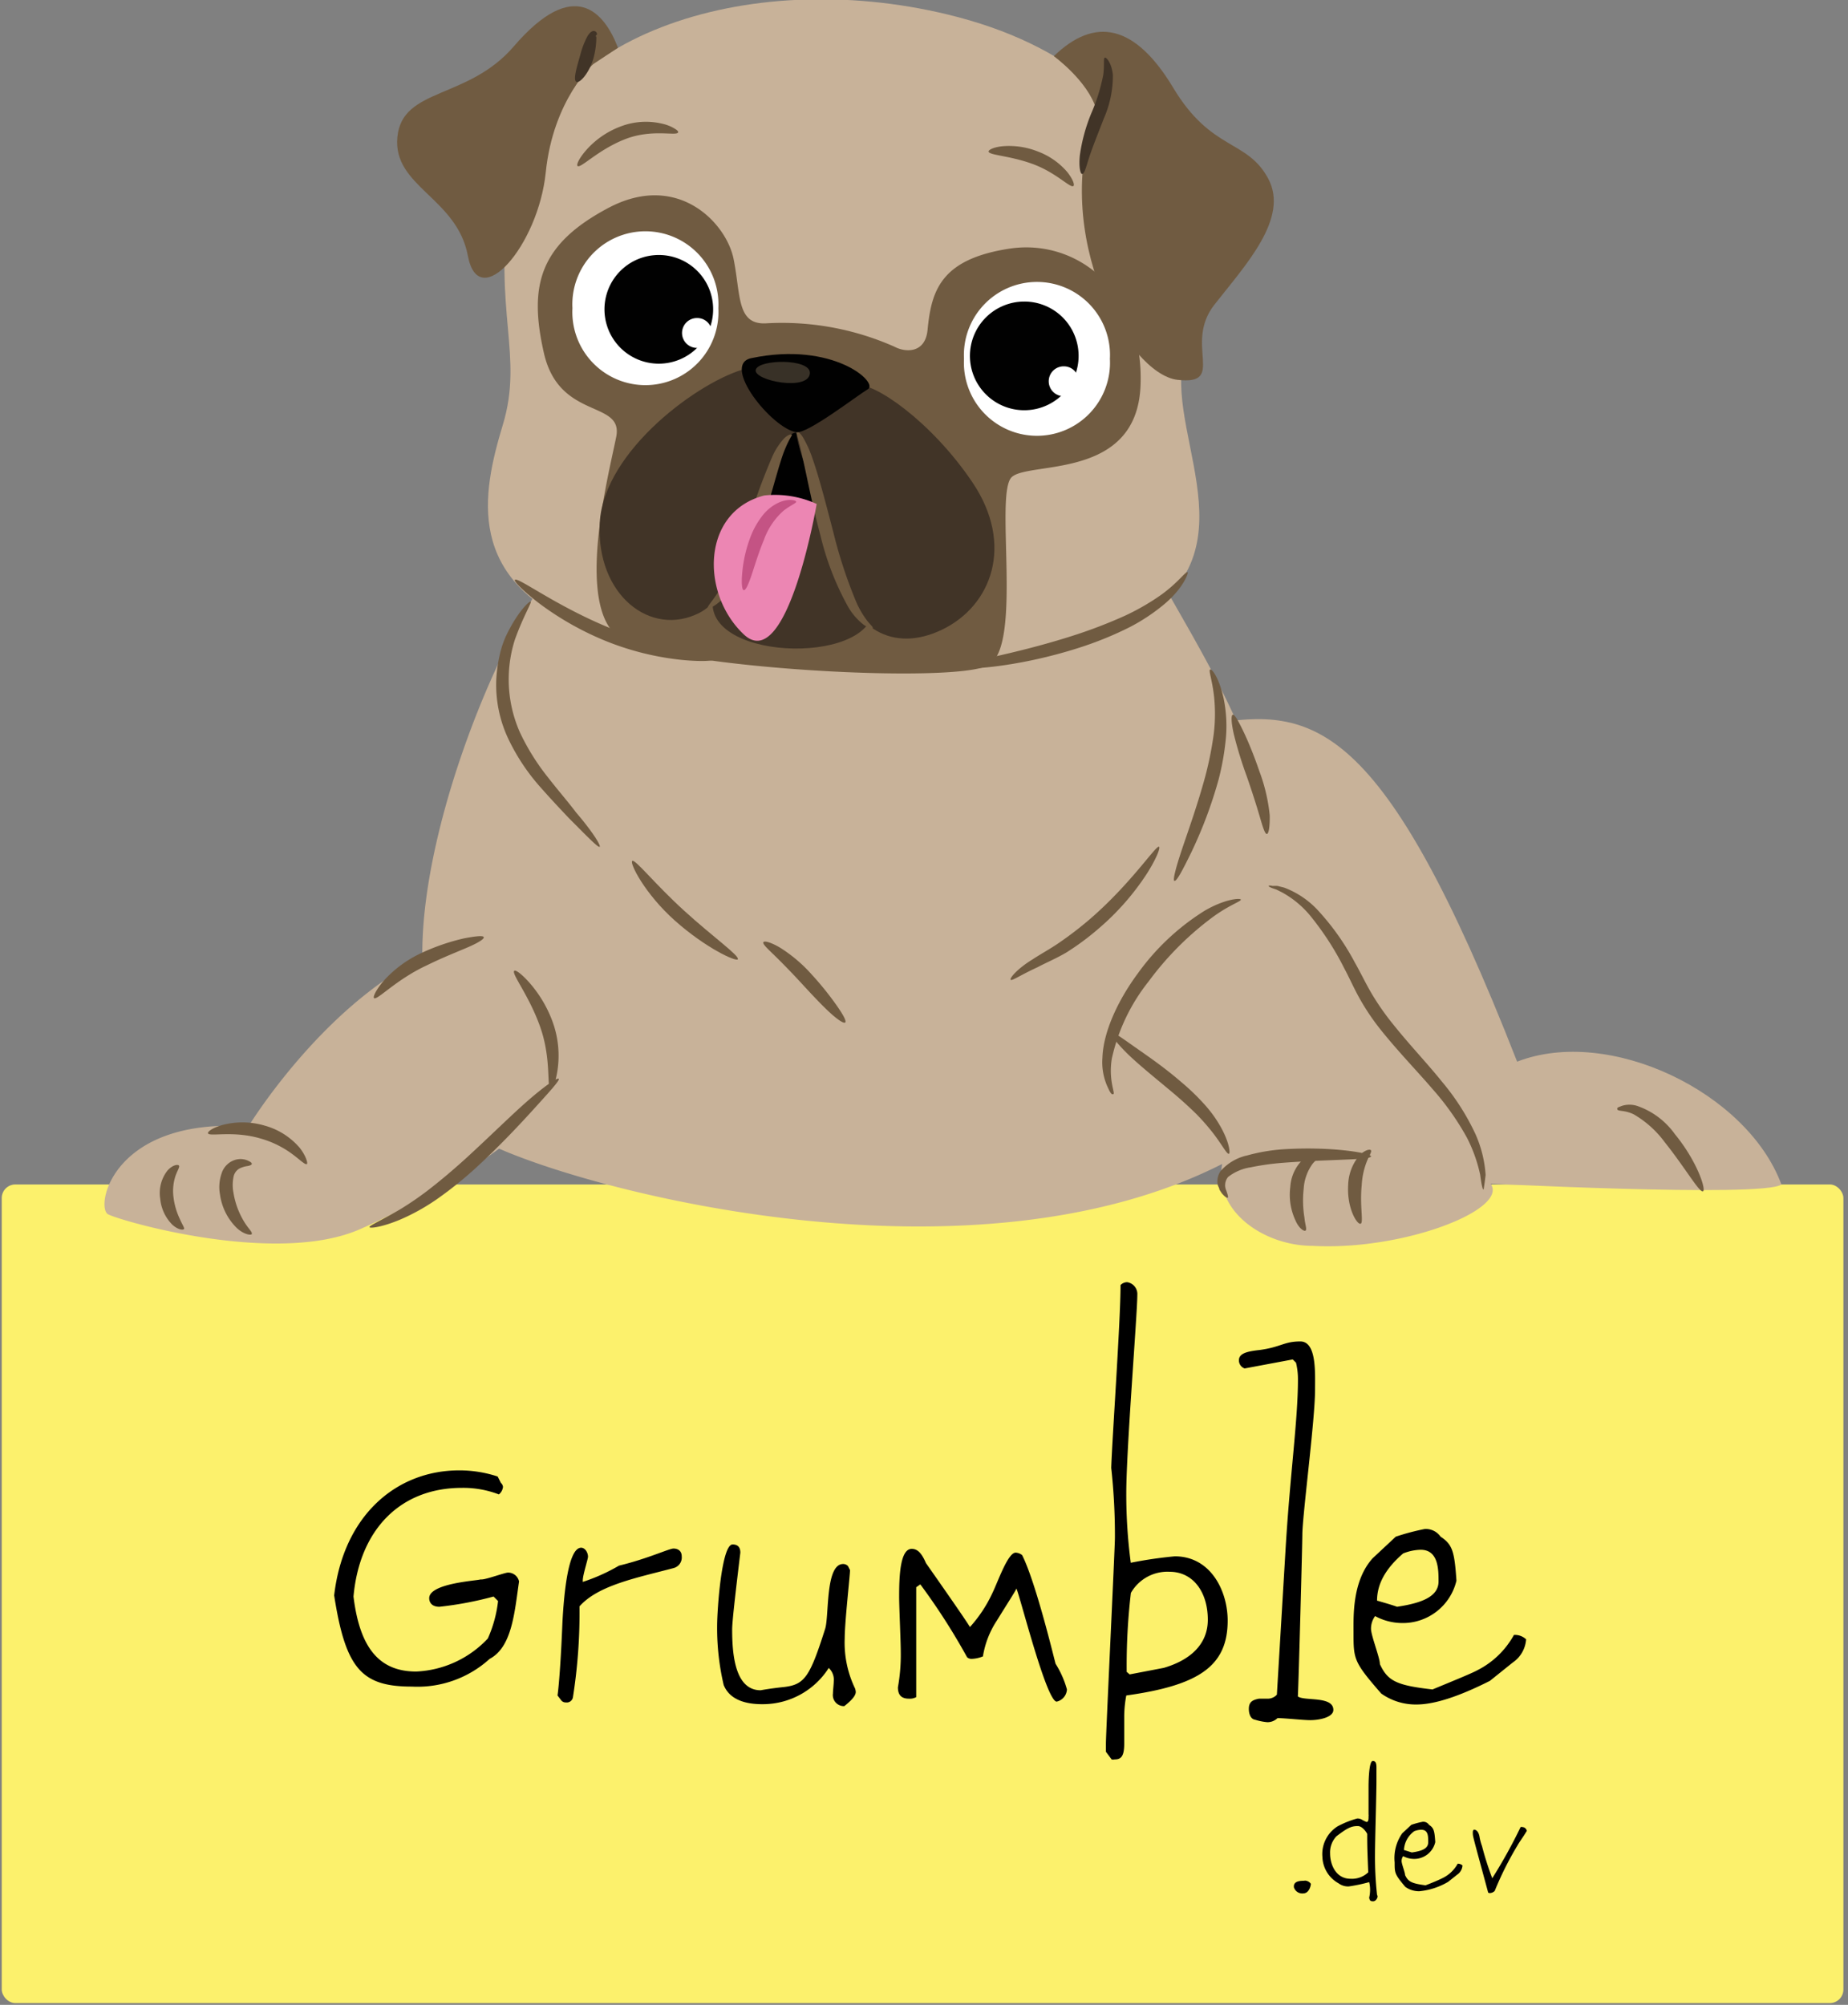
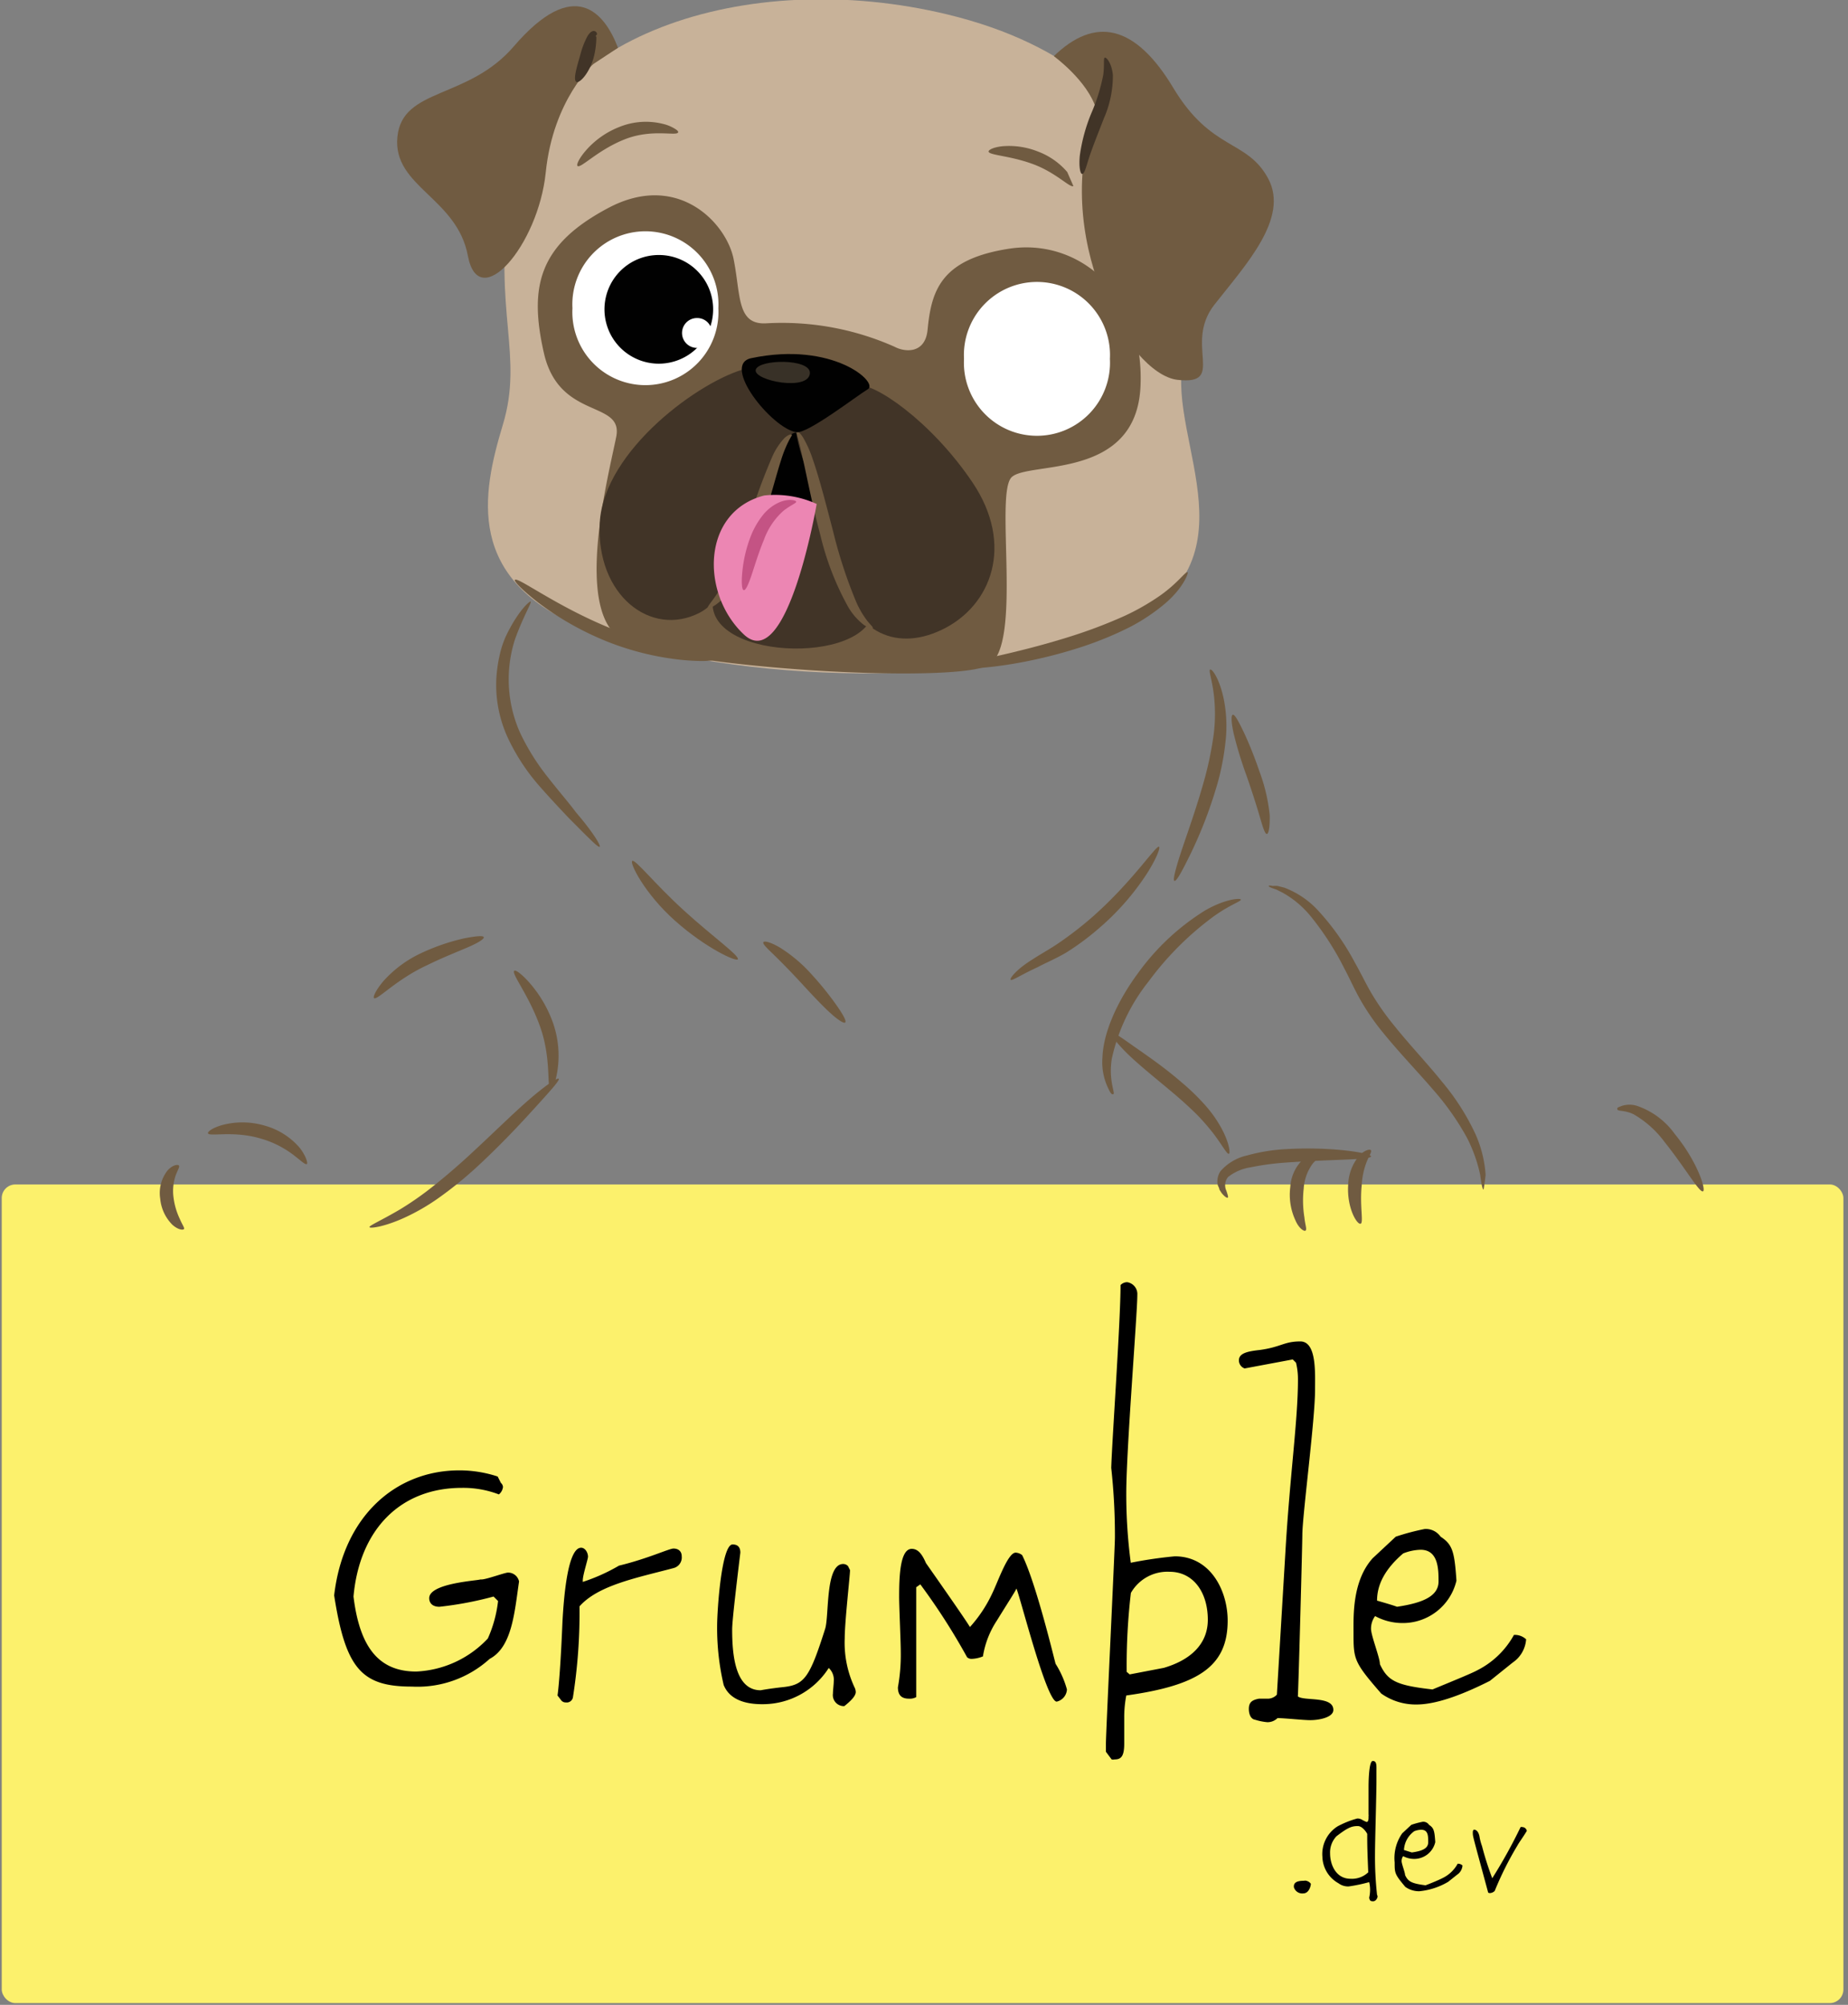
<svg xmlns="http://www.w3.org/2000/svg" viewBox="0 0 180.62 195.92">
  <rect x="0" y="0" width="180.62" height="195.92" fill="#808080" stroke="none" />
  <defs>
    <style>.cls-1{fill:#fcf16c;}.cls-2{fill:#c8b299;}.cls-3{fill:#705b41;}.cls-4{fill:#413427;}.cls-5{fill:#010101;}.cls-6{fill:#fff;}.cls-7{fill:#383127;}.cls-8{fill:#ec86b3;}.cls-9{fill:#c45384;}</style>
  </defs>
  <title>Artboard 1</title>
  <g id="Layer_1" data-name="Layer 1">
    <rect class="cls-1" x="0.17" y="115.75" width="180" height="80" rx="1.33" ry="1.33" />
-     <path class="cls-2" d="M118.28,70.75c10-1.67,16.83-.67,30,33,9-3.5,22.5,3,25.83,12-1.66,1.33-30.33-.17-30.33-.17S113.11,96.92,118.28,70.75Z" />
-     <path class="cls-2" d="M53.28,56.58c-5.67,8.34-12.17,25.34-12,37-10,5-17,16.5-17,16.5-13.33-.91-15,7.92-13.71,8.59s16.54,5.08,24.71,1.41a71.34,71.34,0,0,0,13.5-7.83c10.67,4.67,46.67,13.67,70.67,1.5-.84,4.67,4.16,8,8.83,8,9,.5,19.5-3.67,17.33-6.17s-5.5-12.83-9.5-14.16a33.33,33.33,0,0,0-11-16c-1.16-12.84-9.66-24.5-12.83-31C103.61,49.25,56.28,52.42,53.28,56.58Z" />
    <path class="cls-2" d="M92.59,1.41C72.93-3.33,52,3.51,49.78,19.34c-1.57,11.16,1.41,15.4-.63,22.16s-3.77,15.24,8.17,20,37.25,6.59,51.72.15,5-18.38,6.59-26.4S117.06,7.31,92.59,1.41Z" />
    <path class="cls-3" d="M74.85,31.6c-2.86.13-2.44-2.76-3.15-6.29s-5.46-8.57-12.22-5S51.66,27.9,53.16,34.5s7.78,4.56,7.07,8.18-4.24,17,.55,19.8S93.24,66.88,96.62,65s.55-16.81,2.27-18.38,12.18.31,12.58-8.88-6.13-14.46-12.81-13.44-7.63,4.06-8,7.93c-.23,2.36-2.2,2.2-3.22,1.66A27.06,27.06,0,0,0,74.85,31.6Z" />
    <path class="cls-4" d="M70,57.45C67,64.29,84,65.31,85.3,60S78.89,40.91,77.79,41.3,71.9,51.4,70,57.45Z" />
    <path class="cls-5" d="M74.32,48.48c1.38-.38,5.75.87,5.75.87s-1.37-6.93-2.25-7.06S75,45.17,74.32,48.48Z" />
    <path class="cls-6" d="M70.21,30.12a7.14,7.14,0,1,1-14.26,0,7.14,7.14,0,1,1,14.26,0Z" />
    <path class="cls-3" d="M60.4,4.67c-1.33-3.48-4.28-7-10.18-.14-4.49,5.23-10.91,4-11.38,8.86S44.66,19.3,45.73,25s6.88-1,7.61-8.15S58,6.25,58,6.25Z" />
    <path class="cls-3" d="M103,5.49c4-3.88,7.93-3.14,11.67,3.09s7.2,5,9.28,8.87-2.22,8.45-5.26,12.33,1.24,7.89-3.6,7.34S102.57,23,107.14,10.66C106.31,7.89,103,5.49,103,5.49Z" />
    <path class="cls-6" d="M108.48,35.07a7.14,7.14,0,1,1-14.26,0,7.14,7.14,0,1,1,14.26,0Z" />
-     <path class="cls-5" d="M105.42,34.78a5.31,5.31,0,1,1-5.31-5.31A5.3,5.3,0,0,1,105.42,34.78Z" />
    <path class="cls-5" d="M69.7,30.22a5.31,5.31,0,1,1-5.3-5.3A5.3,5.3,0,0,1,69.7,30.22Z" />
    <path class="cls-4" d="M73,36c-4.48,1.1-14,8-14.38,15.08s5,11.24,9.74,8.81,7.3-15.66,9.17-18.16C76.47,38.82,73,36,73,36Z" />
    <path class="cls-4" d="M77.83,42.21c.16,2.35,3.22,9.27,4.33,14.14s5,7.54,9.9,5.19,7.07-8.33,3-14.38-9.76-9.89-11.33-9.49S77.83,42.21,77.83,42.21Z" />
    <path class="cls-3" d="M66.28,12.93c-.12.41-2.52-.37-5.18.67s-4.35,2.89-4.65,2.62c-.13-.11.12-.71.81-1.51a8.42,8.42,0,0,1,3.37-2.34,6.89,6.89,0,0,1,4.14-.27,3.91,3.91,0,0,1,1.17.47C66.19,12.72,66.31,12.84,66.28,12.93Z" />
-     <path class="cls-3" d="M104.91,18.18c-.31.22-1.67-1.3-3.94-2.14s-4.3-.86-4.35-1.23c0-.17.49-.43,1.38-.52a7.62,7.62,0,0,1,3.45.52,7,7,0,0,1,2.86,2C104.88,17.53,105.05,18.08,104.91,18.18Z" />
+     <path class="cls-3" d="M104.91,18.18c-.31.22-1.67-1.3-3.94-2.14s-4.3-.86-4.35-1.23c0-.17.49-.43,1.38-.52a7.62,7.62,0,0,1,3.45.52,7,7,0,0,1,2.86,2Z" />
    <path class="cls-3" d="M85.3,61.38c0,.07-.37,0-.84-.29a6.07,6.07,0,0,1-1.55-1.76,27.37,27.37,0,0,1-2.72-7c-.75-2.8-1.25-5.36-1.65-7.19-.2-.92-.37-1.65-.5-2.14s-.24-.75-.17-.82.35.13.64.61a10.83,10.83,0,0,1,.93,2.1c.63,1.8,1.28,4.33,2,7.09a46.15,46.15,0,0,0,2.26,6.88,9,9,0,0,0,1.08,1.83C85.12,61.11,85.35,61.28,85.3,61.38Z" />
    <path class="cls-3" d="M69.19,59.41c-.12-.16.67-.85,1.46-2.33A37,37,0,0,0,73.15,51a59.58,59.58,0,0,1,2.33-6.37,6.5,6.5,0,0,1,1.17-1.8c.39-.38.73-.42.75-.35s-.14.27-.34.67a12,12,0,0,0-.72,1.82c-.52,1.61-1.1,3.93-1.94,6.45a22.77,22.77,0,0,1-3,6.21C70.36,59.06,69.27,59.56,69.19,59.41Z" />
    <path class="cls-4" d="M56.33,8c-.32-.2,0-1.3.39-2.65a8.16,8.16,0,0,1,.68-1.78,1.58,1.58,0,0,1,.26-.35c.07-.09.3-.23.4-.19a.33.33,0,0,1,.29.28c0,.09-.06.1-.12.2s.06,0,.05.11a2,2,0,0,1,0,.25A7.87,7.87,0,0,1,58,5.71C57.56,7.21,56.63,8.17,56.33,8Z" />
    <path class="cls-5" d="M73.43,35c-3,.63,2,6.86,4.4,7.24,1.1.17,5.94-3.58,7-4.21S81.45,33.32,73.43,35Z" />
    <path class="cls-4" d="M105.76,17c-.17,0-.33-.69-.22-1.8a16.81,16.81,0,0,1,1.11-4.1,18.12,18.12,0,0,0,1.18-3.78c.13-1,0-1.59.14-1.68s.68.49.8,1.69a10.35,10.35,0,0,1-.88,4.24c-.59,1.52-1.12,2.84-1.44,3.82S106,17,105.76,17Z" />
    <path class="cls-7" d="M74,35.92c-1.11,1.07,4.52,2.36,5.11.78S74.89,35.05,74,35.92Z" />
    <path class="cls-6" d="M69.58,32.5a1.46,1.46,0,1,1-1.45-1.42A1.43,1.43,0,0,1,69.58,32.5Z" />
    <path class="cls-6" d="M105.42,37.21A1.46,1.46,0,1,1,104,35.8,1.43,1.43,0,0,1,105.42,37.21Z" />
    <path class="cls-3" d="M58.61,82.75c-.15.11-1.21-1-3-2.79-.86-.91-1.89-2-3-3.27a20,20,0,0,1-3-4.64,12.38,12.38,0,0,1-1.11-5.49,13.77,13.77,0,0,1,.31-2.42,9.39,9.39,0,0,1,.65-2c1.12-2.35,2.29-3.43,2.41-3.35s-.72,1.42-1.54,3.7a12.8,12.8,0,0,0,.48,9.07,22.13,22.13,0,0,0,2.75,4.41c1,1.29,2,2.43,2.73,3.41C57.94,81.3,58.75,82.65,58.61,82.75Z" />
    <path class="cls-3" d="M72.11,93.75C71.94,94,69,92.66,66,90s-4.5-5.7-4.2-5.87S64,86.39,66.87,89,72.32,93.42,72.11,93.75Z" />
    <path class="cls-3" d="M82.61,99.92c-.13.12-.69-.23-1.45-.92s-1.73-1.72-2.76-2.84-2-2.11-2.7-2.79-1.18-1.12-1.09-1.29.74,0,1.65.54a14.44,14.44,0,0,1,3.1,2.64,30,30,0,0,1,2.5,3.12C82.44,99.22,82.74,99.79,82.61,99.92Z" />
    <path class="cls-3" d="M113.28,82.75c.15.08-.24,1.15-1.22,2.68a24.89,24.89,0,0,1-4.69,5.32,25.4,25.4,0,0,1-3.16,2.34c-1.06.62-2,1-2.82,1.44-1.6.73-2.48,1.35-2.61,1.22s.61-1.06,2.15-2c.75-.5,1.69-1,2.63-1.65a35.48,35.48,0,0,0,3-2.31C110.6,86.29,113,82.56,113.28,82.75Z" />
    <path class="cls-3" d="M114.78,86.08c-.17-.06.13-1.25.75-3.1s1.53-4.36,2.29-7.18a34.61,34.61,0,0,0,.8-4,16.19,16.19,0,0,0,.08-3.29c-.14-1.87-.62-3-.42-3.08s.94.94,1.35,3a13.49,13.49,0,0,1,.2,3.53,25.37,25.37,0,0,1-.73,4.23,42.94,42.94,0,0,1-2.71,7.2C115.55,85.1,115,86.15,114.78,86.08Z" />
    <path class="cls-3" d="M47.28,91.58c.06.18-.55.56-1.57,1s-2.46,1-4,1.76c-3,1.39-4.84,3.44-5.15,3.2-.13-.1.16-.77.92-1.67a11.42,11.42,0,0,1,3.65-2.71,20.55,20.55,0,0,1,4.23-1.46C46.51,91.48,47.22,91.41,47.28,91.58Z" />
    <path class="cls-3" d="M53.82,106.42c-.41-.07.09-2.87-1-6s-2.89-5.3-2.55-5.55c.13-.11.72.31,1.49,1.18a12.1,12.1,0,0,1,2.3,3.94,9.7,9.7,0,0,1,.43,4.59C54.31,105.79,54,106.45,53.82,106.42Z" />
    <path class="cls-3" d="M30,113.75c-.17.11-.6-.34-1.34-.9a9.58,9.58,0,0,0-3.16-1.58c-2.7-.81-5.05-.16-5.17-.52-.06-.16.47-.56,1.48-.83a7.7,7.7,0,0,1,4.06.08,6.93,6.93,0,0,1,3.44,2.19C29.93,113,30.09,113.67,30,113.75Z" />
-     <path class="cls-3" d="M24.61,120.58c0,.16-.71.11-1.44-.55a5.64,5.64,0,0,1-1.66-3.25,4.09,4.09,0,0,1,.16-2.14,2,2,0,0,1,1.41-1.32,1.77,1.77,0,0,1,1.19.12c.25.12.36.22.34.31s-.17.15-.4.2a2.39,2.39,0,0,0-.82.25,1.2,1.2,0,0,0-.57.83,4,4,0,0,0,0,1.54,7.83,7.83,0,0,0,1.06,2.85C24.28,120.08,24.68,120.4,24.61,120.58Z" />
    <path class="cls-3" d="M18,120.08c-.07.16-.58.12-1.15-.39a4.13,4.13,0,0,1-1.19-2.54,3.56,3.56,0,0,1,.71-2.76c.53-.59,1.06-.62,1.13-.47s-.17.48-.35,1a4.74,4.74,0,0,0-.19,2.1,6.81,6.81,0,0,0,.62,2.11C17.78,119.61,18,119.91,18,120.08Z" />
    <path class="cls-3" d="M54.61,105.42c.12.14-.77,1.12-2.21,2.71s-3.45,3.76-5.89,6a37.87,37.87,0,0,1-3.64,2.94A20.59,20.59,0,0,1,39.53,119c-2,.91-3.38,1.07-3.42.92s1.19-.67,3-1.74a30.37,30.37,0,0,0,3-2.08c1.1-.86,2.27-1.85,3.47-2.94,2.39-2.19,4.5-4.29,6.13-5.7S54.5,105.28,54.61,105.42Z" />
    <path class="cls-3" d="M123.82,81.5c-.19,0-.39-.65-.69-1.68s-.75-2.45-1.29-4a39.31,39.31,0,0,1-1.26-4.12c-.24-1.09-.27-1.8-.09-1.85s.52.56,1,1.55,1.06,2.39,1.61,4a17.1,17.1,0,0,1,1,4.28C124.12,80.79,124,81.49,123.82,81.5Z" />
    <path class="cls-3" d="M145,116.25c-.1,0-.21-.53-.33-1.44a14.53,14.53,0,0,0-1.31-3.66,26.26,26.26,0,0,0-3.36-4.74c-1.44-1.68-3.16-3.45-4.82-5.49a22.88,22.88,0,0,1-2.2-3.18c-.64-1.12-1.08-2.16-1.61-3.14a27.94,27.94,0,0,0-3.14-4.9,9.47,9.47,0,0,0-2.92-2.49l-.54-.27-.43-.15c-.23-.09-.35-.16-.34-.21s.13-.06.39,0a3,3,0,0,1,.48,0l.64.16a8.63,8.63,0,0,1,3.41,2.34,24.24,24.24,0,0,1,3.51,5c.57,1,1.08,2.09,1.67,3.08a25.28,25.28,0,0,0,2.11,3c1.6,2,3.3,3.77,4.72,5.54a23,23,0,0,1,3.27,5.11,11.66,11.66,0,0,1,1,4C145.1,115.73,145,116.25,145,116.25Z" />
    <path class="cls-3" d="M121.28,87.92c0,.19-1.28.57-3,1.89a29.75,29.75,0,0,0-6,6.08,18.46,18.46,0,0,0-3.61,7.55c-.35,2.13.35,3.38.15,3.48s-.35-.22-.62-.82a5.84,5.84,0,0,1-.45-2.75c.08-2.39,1.4-5.44,3.47-8.24A23.1,23.1,0,0,1,117.74,89C119.74,87.83,121.27,87.74,121.28,87.92Z" />
    <path class="cls-3" d="M120.11,112.75c-.19.07-.6-.77-1.48-1.93a21.47,21.47,0,0,0-1.68-1.93c-.69-.68-1.48-1.4-2.35-2.13-1.74-1.46-3.38-2.77-4.47-3.85s-1.64-1.87-1.52-2,.89.41,2.12,1.28,2.93,2,4.72,3.55a22.08,22.08,0,0,1,2.39,2.32,12,12,0,0,1,1.57,2.25C120.16,111.71,120.26,112.71,120.11,112.75Z" />
    <path class="cls-3" d="M134,113c0,.37-3.9.28-8.57.63a25.77,25.77,0,0,0-3.22.45,4.72,4.72,0,0,0-2.18.94,1.27,1.27,0,0,0-.17,1.34c.13.38.21.63.14.68s-.3-.08-.6-.45l-.22-.34c0-.14-.12-.3-.17-.49a1.81,1.81,0,0,1,.28-1.31,4.86,4.86,0,0,1,2.62-1.54,17.69,17.69,0,0,1,3.41-.59C130.11,112,134,112.69,134,113Z" />
    <path class="cls-3" d="M127.61,120.25c-.11.13-.65-.17-1-1a5.92,5.92,0,0,1-.5-3.25,4.08,4.08,0,0,1,1.59-3c.86-.51,1.47-.24,1.45-.1s-.46.34-.86.83a4.61,4.61,0,0,0-.87,2.44,10.43,10.43,0,0,0,.07,2.8C127.56,119.7,127.75,120.11,127.61,120.25Z" />
    <path class="cls-3" d="M133,119.58c-.32.18-1.39-1.49-1.23-3.83a4.64,4.64,0,0,1,1.06-2.79c.55-.6,1.09-.69,1.17-.54s-.17.5-.4,1.06a7.36,7.36,0,0,0-.51,2.37C132.89,117.82,133.28,119.44,133,119.58Z" />
    <path class="cls-3" d="M166.45,116.42c-.35.16-1.7-2.24-3.75-4.81a10,10,0,0,0-3-2.7c-.87-.44-1.55-.29-1.62-.49s.11-.21.44-.35a2.46,2.46,0,0,1,1.48,0,7.53,7.53,0,0,1,3.69,2.75C165.92,113.54,166.76,116.28,166.45,116.42Z" />
    <path class="cls-8" d="M74.7,48.42C68.57,50,68.45,58,72.7,62s7.12-12.75,7.12-12.75A9.79,9.79,0,0,0,74.7,48.42Z" />
    <path class="cls-9" d="M72.7,57.67c-.18,0-.25-.66-.16-1.64a13.06,13.06,0,0,1,.91-3.81,8.15,8.15,0,0,1,1.15-1.93,4.3,4.3,0,0,1,1.5-1.17c1-.45,1.73-.22,1.72-.08s-.58.35-1.25.88a6.91,6.91,0,0,0-1.9,2.82c-.54,1.3-.91,2.56-1.22,3.48S72.88,57.7,72.7,57.67Z" />
    <path class="cls-3" d="M69.82,64.42c0,.17-1.22.26-3.17.07a27.37,27.37,0,0,1-7.42-1.84,29.29,29.29,0,0,1-6.64-3.77c-1.54-1.2-2.37-2.08-2.27-2.21.25-.35,4.06,2.59,9.41,4.75S69.87,64,69.82,64.42Z" />
    <path class="cls-3" d="M116.07,55.92c.13,0-.38,1.51-2.2,3.06a18.61,18.61,0,0,1-3.42,2.29,34,34,0,0,1-4.61,1.91c-6.72,2.22-12.51,2.37-12.52,2s5.56-1.08,12.1-3.24a48,48,0,0,0,4.49-1.75,22.83,22.83,0,0,0,3.39-1.93C115.12,57,115.88,55.81,116.07,55.92Z" />
    <path d="M44.9,143.69a12,12,0,0,1,3.74.6l.32.63a.56.56,0,0,1,.2.4,1.1,1.1,0,0,1-.4.72,9.74,9.74,0,0,0-3.62-.64c-6,0-10,4.06-10.59,10.62.6,4.9,2.43,7.33,6.13,7.33a10.21,10.21,0,0,0,7-3.23,12.31,12.31,0,0,0,1-3.66l-.44-.44a34.12,34.12,0,0,1-5.29,1c-.76,0-1-.44-1-.84,0-1.47,4.74-1.71,5-1.83h.12c.47,0,2.27-.67,2.58-.67a1.09,1.09,0,0,1,1.08.87c-.44,3-.68,6.41-2.87,7.56a10.49,10.49,0,0,1-7.6,2.71c-4.89,0-6.48-1.71-7.6-8.91C33.56,148.15,38.69,143.69,44.9,143.69Z" />
    <path d="M55.32,166.37a.59.59,0,0,1-.43-.16l-.4-.52c.12-.79.32-3.18.48-7.12.16-3.06.59-7.32,1.83-7.32.39,0,.67.48.67.88,0,.23-.51,1.79-.51,2.3v.16A18.08,18.08,0,0,0,60.5,153c2.82-.68,4.89-1.67,5.33-1.67s.8.24.8.76a1.07,1.07,0,0,1-.8,1.15c-3.58.95-7.36,1.67-9.19,3.74a53.27,53.27,0,0,1-.64,8.87A.61.61,0,0,1,55.32,166.37Z" />
    <path d="M70.73,164.66a24.43,24.43,0,0,1-.64-5.73c0-1.63.44-8,1.51-8,.52,0,.76.28.76.8-.52,4.29-.8,6.8-.8,7.52,0,2.55.32,5.93,2.79,5.93,0,0,.79-.16,2.3-.32,2-.24,2.51-1,4-5.69.4-1.27,0-6.33,1.76-6.33a.66.66,0,0,1,.47.2l.2.4c0,.52-.52,5.05-.52,6.68a10.29,10.29,0,0,0,1,4.86,1.17,1.17,0,0,1,.08.36c0,.35-.36.79-1.12,1.39a1.08,1.08,0,0,1-1.11-1.23c0-.28.08-.92.08-1.2A1.57,1.57,0,0,0,81,163a7.64,7.64,0,0,1-6.37,3.54C72.56,166.57,71.24,165.93,70.73,164.66Z" />
    <path d="M88.83,166c-.72,0-1.07-.35-1.07-1.11a17.87,17.87,0,0,0,.28-3.46c0-1-.16-4.38-.16-5.38,0-1.95.08-4.69,1.23-4.69.6,0,1,.48,1.39,1.39,2.51,3.58,3.94,5.65,4.3,6.25A13.23,13.23,0,0,0,97,155.67c.56-1.16,1.51-3.94,2.27-3.94a1.11,1.11,0,0,1,.63.24c1.36,2.7,3.15,10.22,3.27,10.62a9.33,9.33,0,0,1,1.11,2.51,1.29,1.29,0,0,1-1,1.19c-1,0-3.58-10.3-3.94-11.06,0,.12-.68,1.15-1.91,3.14a8.89,8.89,0,0,0-1.36,3.5,3.22,3.22,0,0,1-1.07.24.64.64,0,0,1-.48-.16,62.85,62.85,0,0,0-4.57-7.12l-.4.28v10.74A1.31,1.31,0,0,1,88.83,166Z" />
    <path d="M108.09,171.19v-.8c0-1.07.88-19.1.88-20.13a60.4,60.4,0,0,0-.36-6.81c.08-2.71.91-14.33.91-17.87a.92.92,0,0,1,.64-.28,1.17,1.17,0,0,1,1,1.24c0,1.87-1.08,15.12-1.08,19.38a50.79,50.79,0,0,0,.44,6.8,41.37,41.37,0,0,1,4.3-.63c3.54,0,5.17,3.42,5.17,6.28,0,4.46-2.83,6.33-9.91,7.32a11.27,11.27,0,0,0-.2,2.23c0,1.08,0,1.91,0,2.47,0,1.27-.32,1.55-.95,1.55a.59.59,0,0,1-.28,0Zm2-7.84.32.28,3.34-.64c2.59-.76,4.3-2.31,4.3-4.7,0-2.7-1.43-4.69-3.74-4.69a4.11,4.11,0,0,0-3.78,2.07A60.81,60.81,0,0,0,110.12,163.35Z" />
    <path d="M122.06,167c0-.68.36-.88,1-1H124a1.22,1.22,0,0,0,.8-.39l.83-13.89c.44-7.56,1.23-12.9,1.23-16.92a6.82,6.82,0,0,0-.19-1.63l-.32-.32-4.7.88a.83.83,0,0,1-.56-.8c0-.67.8-.87,2-1,2.11-.28,2.39-.84,4-.84s1.44,3.07,1.44,4.74c0,2.86-1.16,11.66-1.24,14,0,1-.36,14.56-.44,15.95.6.48,3.47-.07,3.47,1.32,0,.71-1.32,1-2.27,1-.68,0-2.51-.2-3.19-.2a1.38,1.38,0,0,1-1,.4,5.77,5.77,0,0,1-1.19-.24C122.26,168,122.06,167.53,122.06,167Z" />
    <path d="M132.29,159.49c0-1.59-.12-5,1.87-7.21l2.26-2.11a23,23,0,0,1,2.83-.75,1.76,1.76,0,0,1,1.55.75c1.16.76,1.36,1.44,1.55,4.3a5.38,5.38,0,0,1-5.29,4.14,5.6,5.6,0,0,1-2.66-.68,2.08,2.08,0,0,0-.4,1.24c0,.67.87,2.82.87,3.46.76,1.63,1.59,2.07,5.14,2.47,2.42-1,3.86-1.59,4.37-1.87a8.41,8.41,0,0,0,3.59-3.46,1.62,1.62,0,0,1,1.19.43,3,3,0,0,1-1.31,2.27l-2.23,1.79c-3.07,1.55-5.45,2.31-7.17,2.31A5.82,5.82,0,0,1,135,165.5C132.29,162.39,132.29,162.15,132.29,159.49Zm2.3-3.07c1.12.32,1.76.52,1.95.6,2.43-.36,4.06-1,4.06-2.47,0-1.15,0-3.1-1.75-3.1a4.9,4.9,0,0,0-1.71.36C135.43,153.28,134.59,154.79,134.59,156.42Z" />
    <path d="M126.46,184.34c0-.67,1.06-.5,1.06-.56a.75.75,0,0,1,.6.31c0,.23-.19.94-.74.94a.85.85,0,0,1-.88-.5A.36.36,0,0,1,126.46,184.34Z" />
    <path d="M129.25,181.48a3.2,3.2,0,0,1,1.48-3,8.93,8.93,0,0,1,1.93-.77.87.87,0,0,1,.44.11,2.92,2.92,0,0,0,.47.23c.22,0,.19-.45.19-.56a.44.44,0,0,0,0-.17c0-.1,0-.21,0-.35,0-.45,0-1.62,0-2.35,0-.15,0-2.53.41-2.53s.36.45.36,1c0,.33,0,.71,0,1,0,1.29-.14,5.81-.14,7.08a34.12,34.12,0,0,0,.2,4,.34.34,0,0,1,.05.17c0,.11-.14.46-.44.46s-.33-.11-.38-.35a3.39,3.39,0,0,0,.09-.78,3.06,3.06,0,0,0-.09-.74,15.82,15.82,0,0,1-2,.42,1.58,1.58,0,0,1-1-.31A3.05,3.05,0,0,1,129.25,181.48Zm.75-.34c0,1,.52,2.46,2,2.46a2.3,2.3,0,0,0,1.73-.63c-.06-1.39-.1-2.51-.1-3.31v-.44c-.07-.17-.48-.77-.92-.77-.61,0-1,.16-2.09,1A2.3,2.3,0,0,0,130,181.14Z" />
    <path d="M136.31,182a4.21,4.21,0,0,1,.74-2.84l.89-.83a7.84,7.84,0,0,1,1.12-.3.67.67,0,0,1,.61.3c.46.3.54.56.61,1.69a2.11,2.11,0,0,1-2.08,1.64,2.29,2.29,0,0,1-1.06-.27.81.81,0,0,0-.15.49c0,.26.34,1.11.34,1.36.3.64.63.82,2,1,1-.38,1.52-.63,1.73-.74a3.33,3.33,0,0,0,1.41-1.37.64.64,0,0,1,.47.17,1.17,1.17,0,0,1-.52.9l-.88.7a6.81,6.81,0,0,1-2.82.92,2.3,2.3,0,0,1-1.37-.43C136.31,183.15,136.31,183.05,136.31,182Zm.91-1.21.77.24c1-.14,1.6-.38,1.6-1s0-1.22-.69-1.22a2,2,0,0,0-.67.14A2.41,2.41,0,0,0,137.22,180.79Z" />
    <path d="M145.6,185a.3.3,0,0,1-.15-.05c-1.56-5.78-1.5-5.46-1.5-5.89a.32.32,0,0,1,.1-.26c.28,0,.47.26.55.66a5.12,5.12,0,0,0,.25.95,29.93,29.93,0,0,0,1,3.14,50.09,50.09,0,0,0,2.77-5,.31.31,0,0,1,.17,0,.46.46,0,0,1,.44.37c-.39.65-.74,1.1-.93,1.45a31.73,31.73,0,0,0-2.21,4.42A.72.72,0,0,1,145.6,185Z" />
  </g>
</svg>